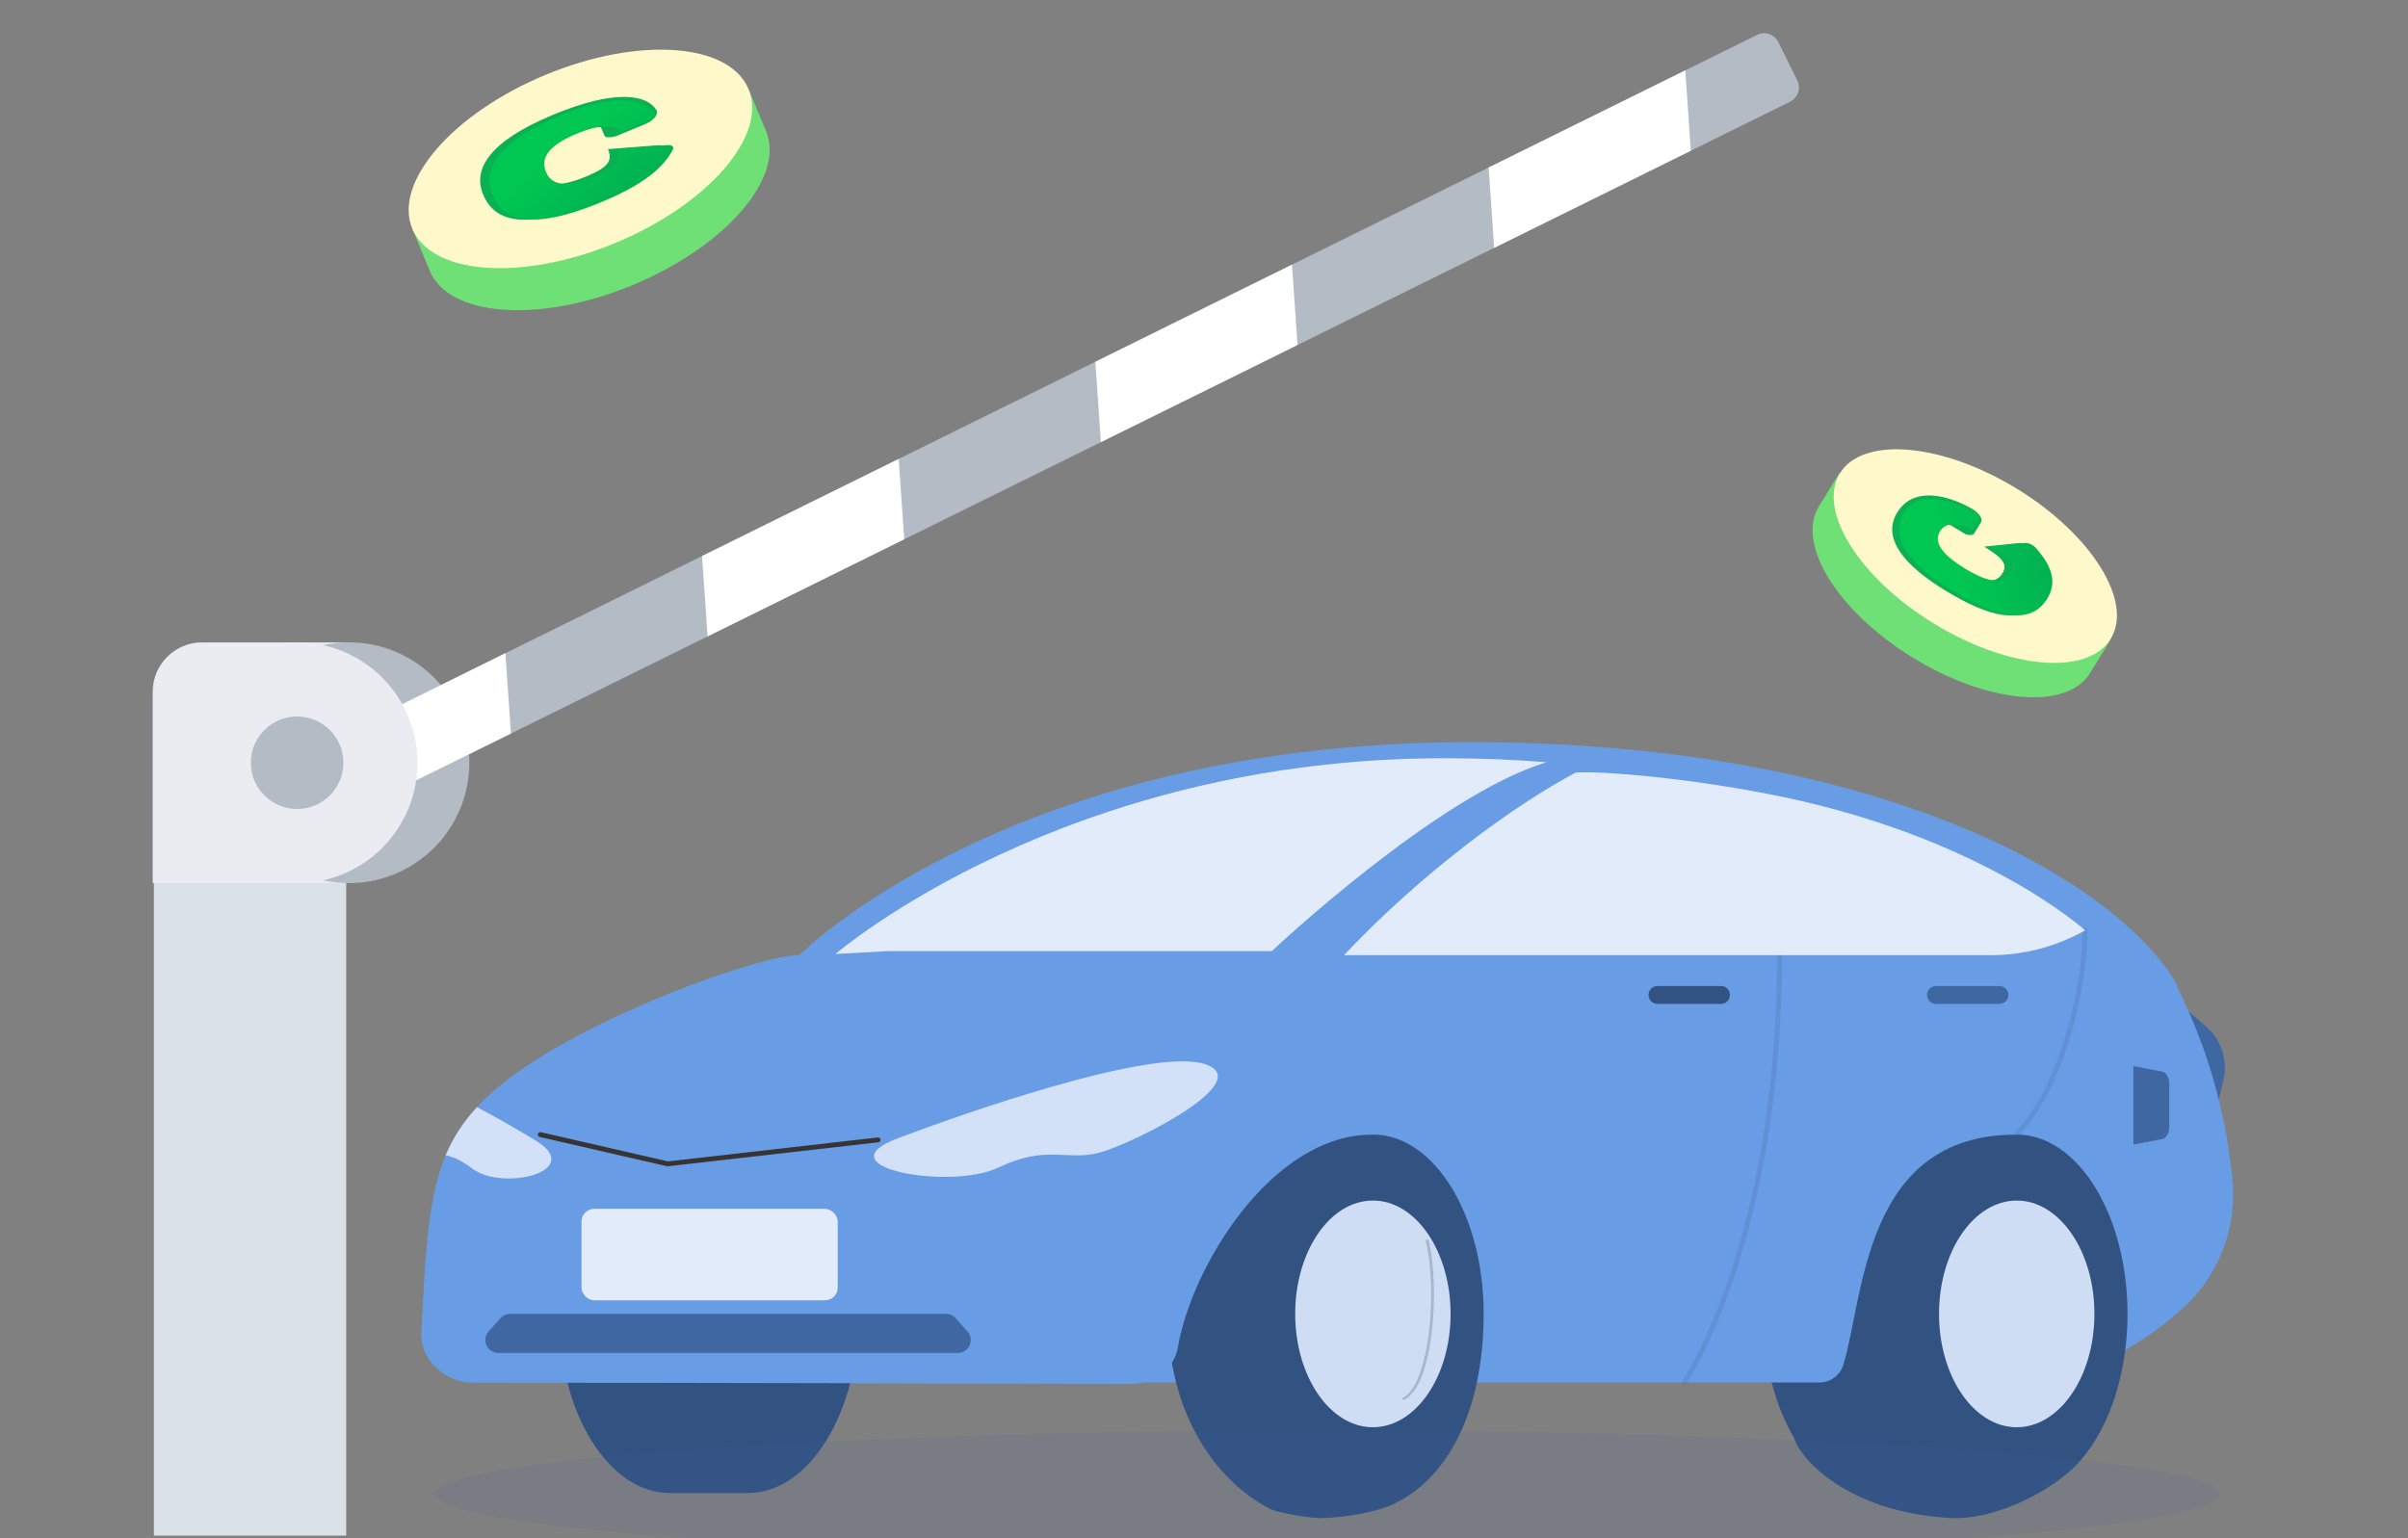
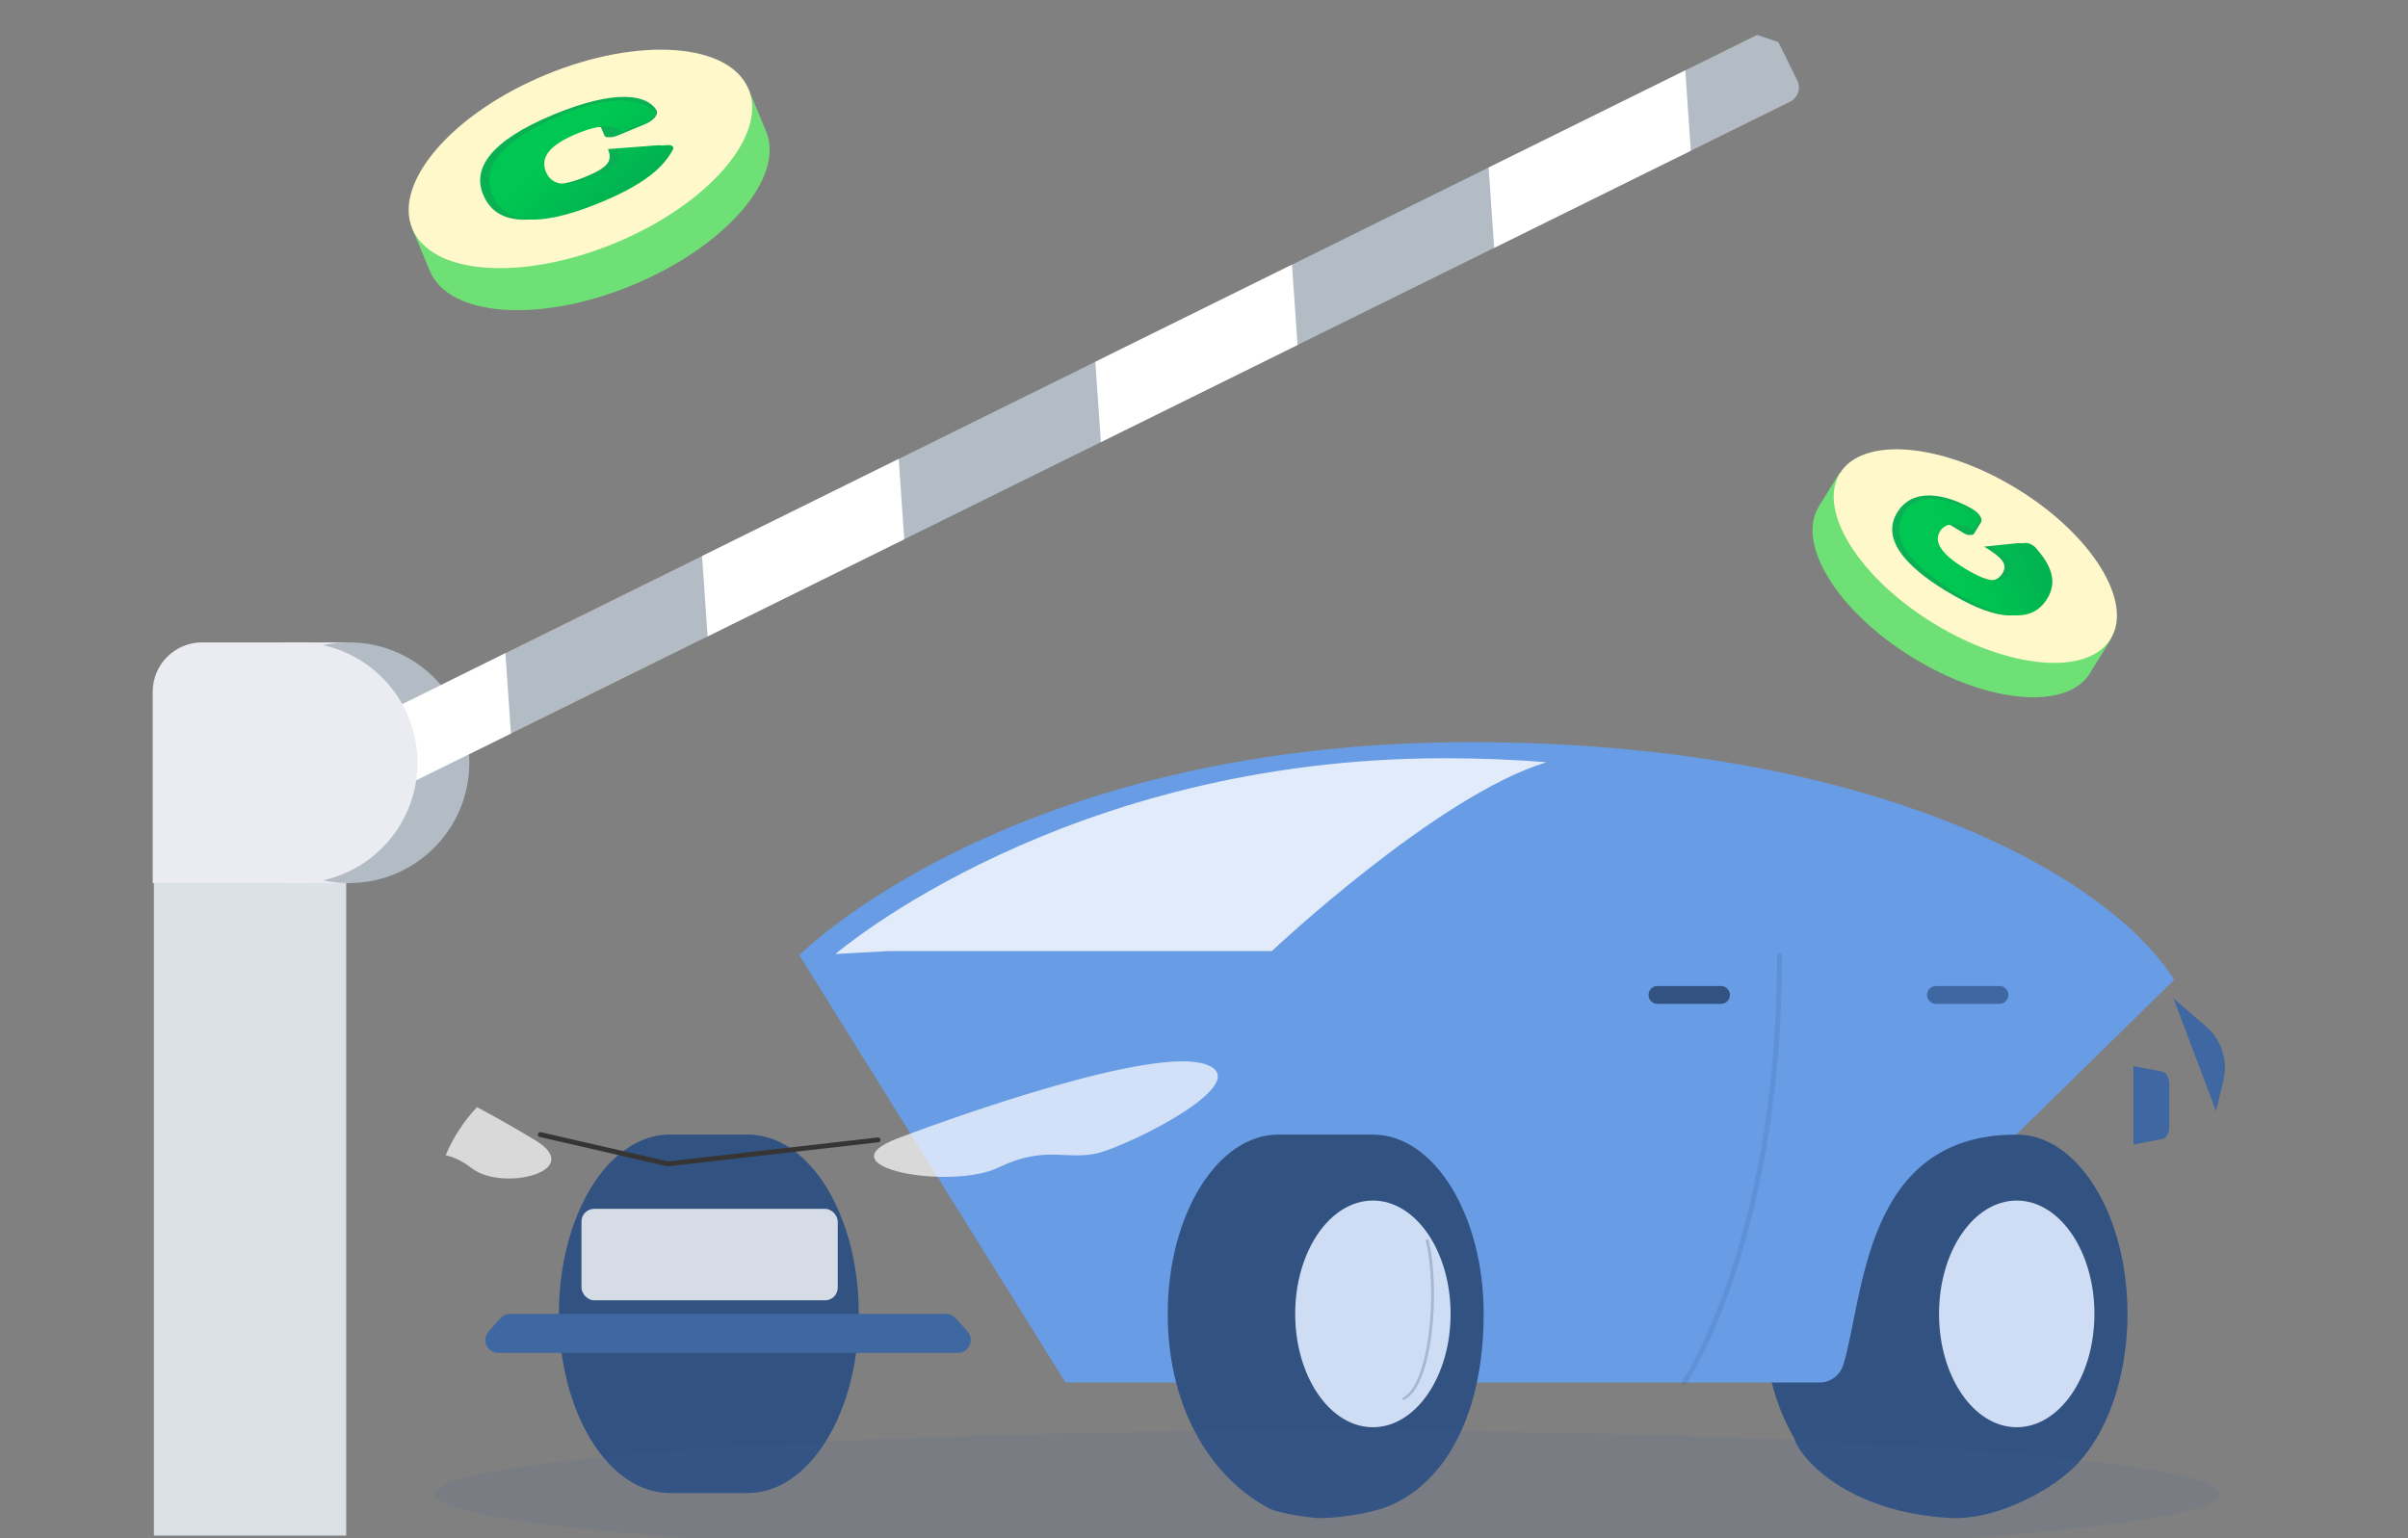
<svg xmlns="http://www.w3.org/2000/svg" width="313" height="200" viewBox="0 0 313 200" fill="none">
  <rect x="0" y="0" width="313" height="200" fill="#808080" stroke="none" />
  <g clip-path="url(#clip0_205_8675)">
    <path d="M20 114.631H45V199.631H20V114.631Z" fill="#DAE1E7" />
    <path d="M45.357 83.513H26.27C22.723 83.513 19.849 86.387 19.849 89.934V114.804H45.357V83.513Z" fill="#EAECF1" />
    <path d="M45.356 114.804C36.715 114.804 29.709 107.799 29.709 99.157C29.709 90.516 36.715 83.51 45.356 83.51C53.998 83.51 61.003 90.516 61.003 99.157C61.003 107.799 53.998 114.804 45.356 114.804Z" fill="#B3BCC5" />
-     <path d="M228.4 4.535L36.165 99.504L40.454 108.184L232.688 13.216C233.707 12.714 234.123 11.482 233.621 10.463L231.152 5.468C230.648 4.452 229.416 4.034 228.4 4.535Z" fill="#B3BCC5" />
+     <path d="M228.4 4.535L36.165 99.504L40.454 108.184L232.688 13.216C233.707 12.714 234.123 11.482 233.621 10.463L231.152 5.468Z" fill="#B3BCC5" />
    <path d="M194.217 32.222L219.778 19.594L219.058 9.15L193.497 21.777L194.217 32.222Z" fill="white" />
    <path d="M143.095 57.478L168.656 44.85L167.937 34.405L142.376 47.033L143.095 57.478Z" fill="white" />
    <path d="M91.976 82.733L117.534 70.106L116.817 59.66L91.256 72.288L91.976 82.733Z" fill="white" />
    <path d="M40.854 107.988L66.415 95.36L65.696 84.915L40.135 97.543L40.854 107.988Z" fill="white" />
    <path d="M38.62 114.804C29.978 114.804 22.973 107.799 22.973 99.157C22.973 90.516 29.978 83.51 38.62 83.51C47.261 83.51 54.267 90.516 54.267 99.157C54.267 107.799 47.261 114.804 38.62 114.804Z" fill="#EAECF1" />
-     <path d="M38.619 105.173C35.297 105.173 32.604 102.48 32.604 99.157C32.604 95.835 35.297 93.142 38.619 93.142C41.942 93.142 44.635 95.835 44.635 99.157C44.635 102.48 41.942 105.173 38.619 105.173Z" fill="#B3BCC5" />
    <path d="M97.227 147.5H87.049C79.106 147.5 72.652 157.926 72.652 170.799C72.652 183.673 79.106 194.099 87.049 194.099H97.227C105.171 194.099 111.625 183.673 111.625 170.799C111.625 157.926 105.178 147.5 97.227 147.5Z" fill="#325281" />
    <path d="M282.528 129.811L286.748 133.44C287.728 134.282 288.458 135.378 288.857 136.608C289.257 137.837 289.31 139.152 289.012 140.41L288.049 144.466L282.528 129.811Z" fill="#3F67A1" />
-     <path d="M290.191 153.46C289.458 145.511 287.377 137.745 284.037 130.496L282.599 127.373H247.496L265.692 179.738C272.092 178.145 278.022 175.057 282.997 170.727L283.419 170.36C285.804 168.28 287.662 165.663 288.84 162.725C290.017 159.787 290.48 156.612 290.191 153.46V153.46Z" fill="#689CE5" />
    <path d="M276.537 170.799C276.537 157.931 270.083 147.5 262.139 147.5H243.598C235.655 147.5 229.201 157.926 229.201 170.799C229.201 177.06 230.725 182.742 233.207 186.935C233.897 189.514 240.029 196.569 253.414 197.338C259.178 197.668 265.523 194.168 268.353 191.827C273.196 188.066 276.537 180.066 276.537 170.799Z" fill="#325281" />
    <path d="M262.139 185.544C267.72 185.544 272.24 178.949 272.24 170.809C272.24 162.669 267.72 156.076 262.139 156.076C256.559 156.076 252.041 162.672 252.041 170.809C252.041 178.946 256.564 185.544 262.139 185.544Z" fill="#CEDDF4" />
    <path d="M138.503 179.738L103.899 124.175C103.899 124.175 131.284 96.482 191.119 96.482C242.913 96.482 273.935 113.588 282.609 127.373L262.077 147.5C242.196 147.5 242.323 168.58 239.597 177.439C239.392 178.109 238.975 178.695 238.41 179.108C237.844 179.521 237.16 179.741 236.459 179.733H138.503" fill="#689CE5" />
    <path d="M178.453 147.5H166.185C158.242 147.5 151.788 157.926 151.788 170.799C151.788 183.673 157.909 192.376 164.944 196.084C166.079 196.683 169.335 197.174 170.832 197.326C172.644 197.509 177.783 196.919 180.536 195.787C187.983 192.699 192.851 183.668 192.851 170.799C192.851 157.931 186.407 147.5 178.453 147.5Z" fill="#325281" />
    <path d="M178.453 185.544C184.031 185.544 188.553 178.946 188.553 170.809C188.553 162.672 184.031 156.074 178.453 156.074C172.875 156.074 168.354 162.672 168.354 170.809C168.354 178.946 172.875 185.544 178.453 185.544Z" fill="#CEDDF4" />
    <path d="M182.406 182.027L182.22 181.778C183.804 181.133 185.105 178.055 185.695 173.507C186.256 169.227 186.107 164.506 185.303 161.187L185.68 161.135C187.269 167.671 186.244 180.465 182.406 182.027Z" fill="#131F2D" fill-opacity="0.2" />
-     <path d="M153.108 175.15C154.87 164.744 165.246 147.499 178.381 147.499L191.11 124.165H103.9C98.337 124.165 72.337 133.561 62.869 143.031C56.234 149.659 55.548 156.329 54.772 173.301C54.615 176.776 57.8 179.755 61.628 179.755C93.807 179.755 132.747 179.882 146.924 179.924C150.045 179.931 152.639 177.938 153.108 175.15Z" fill="#689CE5" />
    <path opacity="0.8" d="M187.772 98.572C138.398 98.572 109.081 123.644 108.585 124.024L115.364 123.649H165.312C165.312 123.649 186.794 103.4 201.028 99.091C196.808 98.747 192.389 98.574 187.772 98.572Z" fill="white" />
    <path opacity="0.7" d="M116.704 147.976C124.963 144.851 149.881 136.061 156.67 138.352C163.459 140.643 147.009 148.778 142.861 149.865C138.713 150.953 135.995 148.783 129.789 151.779C123.583 154.776 106.713 151.757 116.704 147.976Z" fill="white" />
    <path opacity="0.2" d="M218.937 180.058C218.873 180.057 218.81 180.038 218.756 180.004C218.687 179.956 218.639 179.884 218.623 179.801C218.608 179.719 218.625 179.634 218.672 179.564C218.791 179.383 230.992 161.019 230.992 124.183C230.992 124.098 231.025 124.016 231.085 123.956C231.145 123.896 231.227 123.863 231.312 123.863C231.397 123.863 231.478 123.896 231.538 123.956C231.598 124.016 231.632 124.098 231.632 124.183C231.632 161.237 219.327 179.738 219.2 179.919C219.169 179.96 219.13 179.994 219.084 180.018C219.039 180.042 218.989 180.056 218.937 180.058V180.058Z" fill="#3F67A1" />
    <path d="M86.809 151.623C86.785 151.625 86.761 151.625 86.737 151.623L70.167 147.813C70.085 147.795 70.013 147.745 69.966 147.675C69.92 147.604 69.903 147.518 69.919 147.435C69.927 147.394 69.944 147.355 69.967 147.32C69.991 147.285 70.021 147.256 70.056 147.232C70.091 147.209 70.13 147.193 70.171 147.186C70.213 147.178 70.255 147.178 70.296 147.187L86.814 150.985L114.12 147.872C114.2 147.867 114.28 147.893 114.342 147.945C114.404 147.997 114.444 148.071 114.453 148.151C114.462 148.231 114.44 148.312 114.392 148.376C114.343 148.441 114.272 148.484 114.192 148.498L86.829 151.616L86.809 151.623Z" fill="#363533" />
-     <path opacity="0.2" d="M262.067 147.812C262.025 147.813 261.982 147.805 261.943 147.788C261.904 147.771 261.868 147.747 261.839 147.716C261.779 147.656 261.746 147.574 261.746 147.49C261.746 147.405 261.779 147.324 261.839 147.264C267.63 141.589 270.711 128.333 270.711 120.951C270.711 120.866 270.745 120.784 270.805 120.724C270.865 120.664 270.946 120.631 271.031 120.631C271.116 120.631 271.198 120.664 271.258 120.724C271.318 120.784 271.351 120.866 271.351 120.951C271.351 128.45 268.204 141.927 262.291 147.723C262.261 147.752 262.227 147.775 262.188 147.791C262.15 147.806 262.109 147.813 262.067 147.812Z" fill="#3F67A1" />
    <path d="M215.443 130.508H223.696C223.849 130.508 224 130.478 224.141 130.42C224.282 130.361 224.41 130.276 224.518 130.168C224.626 130.06 224.711 129.932 224.77 129.791C224.828 129.65 224.858 129.499 224.858 129.346C224.858 129.194 224.828 129.043 224.77 128.902C224.711 128.761 224.626 128.633 224.518 128.525C224.41 128.417 224.282 128.331 224.141 128.273C224 128.215 223.849 128.185 223.696 128.185H215.443C215.29 128.185 215.139 128.215 214.998 128.273C214.857 128.331 214.729 128.417 214.621 128.525C214.513 128.633 214.428 128.761 214.369 128.902C214.311 129.043 214.281 129.194 214.281 129.346C214.281 129.499 214.311 129.65 214.369 129.791C214.428 129.932 214.513 130.06 214.621 130.168C214.729 130.276 214.857 130.361 214.998 130.42C215.139 130.478 215.29 130.508 215.443 130.508V130.508Z" fill="#325281" />
    <path d="M251.648 130.508H259.894C260.202 130.508 260.498 130.386 260.716 130.168C260.934 129.95 261.056 129.654 261.056 129.346C261.056 129.038 260.934 128.743 260.716 128.525C260.498 128.307 260.202 128.185 259.894 128.185H251.648C251.495 128.185 251.344 128.215 251.203 128.273C251.062 128.331 250.934 128.417 250.826 128.525C250.719 128.633 250.633 128.761 250.575 128.902C250.516 129.043 250.486 129.194 250.486 129.346C250.486 129.499 250.516 129.65 250.575 129.791C250.633 129.932 250.719 130.06 250.826 130.168C250.934 130.276 251.062 130.361 251.203 130.42C251.344 130.478 251.495 130.508 251.648 130.508V130.508Z" fill="#3F67A1" />
    <path opacity="0.7" d="M69.644 148.282C67.941 147.246 65.161 145.61 62.006 143.93C60.281 145.757 58.9 147.879 57.927 150.195C58.878 150.389 59.965 150.833 61.321 151.876C65.35 154.969 76.118 152.231 69.644 148.282Z" fill="white" />
-     <path opacity="0.8" d="M174.69 124.175H258.77C263.068 124.174 267.293 123.062 271.036 120.948C271.036 120.948 257.432 108.586 230.042 103.259C218.784 101.067 208.113 100.218 204.834 100.429C197.009 104.567 185.019 113.233 174.69 124.175Z" fill="white" />
    <path d="M124.511 175.88H64.746C64.425 175.878 64.112 175.784 63.844 175.608C63.575 175.433 63.363 175.184 63.233 174.892C63.102 174.599 63.058 174.275 63.106 173.958C63.154 173.642 63.292 173.345 63.504 173.105L65.051 171.367C65.207 171.193 65.398 171.053 65.612 170.956C65.826 170.859 66.058 170.808 66.292 170.806H122.979C123.214 170.809 123.445 170.86 123.659 170.956C123.873 171.053 124.064 171.193 124.22 171.367L125.767 173.105C125.978 173.347 126.116 173.644 126.163 173.962C126.21 174.28 126.165 174.604 126.032 174.897C125.9 175.19 125.686 175.438 125.416 175.612C125.146 175.787 124.832 175.88 124.511 175.88V175.88Z" fill="#3F67A1" />
    <path d="M281.076 148.073L277.308 148.8V138.593L281.076 139.32C281.587 139.417 281.967 140.11 281.967 140.921V146.465C281.967 147.284 281.587 147.969 281.076 148.073Z" fill="#3F67A1" />
    <path opacity="0.1" d="M172.554 202.457C236.618 202.457 288.552 198.768 288.552 194.216C288.552 189.664 236.618 185.975 172.554 185.975C108.49 185.975 56.556 189.664 56.556 194.216C56.556 198.768 108.49 202.457 172.554 202.457Z" fill="#3F67A1" />
    <rect x="75.584" y="157.153" width="33.309" height="11.896" rx="1.652" fill="white" fill-opacity="0.8" />
    <path fill-rule="evenodd" clip-rule="evenodd" d="M248.625 85.496C258.359 91.478 268.675 92.382 271.666 87.515C271.666 87.515 271.666 87.514 271.667 87.514L271.667 87.514L274.375 83.108L272.016 81.659C270.588 77.152 265.982 71.88 259.458 67.871C252.934 63.862 246.149 62.134 241.483 62.895L239.125 61.445L236.451 65.796C236.439 65.814 236.428 65.833 236.416 65.852C233.425 70.719 238.89 79.513 248.625 85.496Z" fill="#6FE075" />
    <g clip-path="url(#clip1_205_8675)">
      <path fill-rule="evenodd" clip-rule="evenodd" d="M263.279 65.665C263.414 65.628 263.548 65.591 263.658 65.658C263.801 65.745 263.966 65.844 264.145 65.952L264.145 65.952C265.097 66.522 266.429 67.32 266.808 67.771C266.95 67.939 266.993 68.162 266.983 68.405C266.977 68.561 266.957 68.655 266.909 68.694L266.22 69.805C268.035 70.941 269.055 72.573 268.504 73.47C267.951 74.369 266.026 74.192 264.188 73.078L260.769 78.585C262.605 79.744 263.643 81.382 263.095 82.274C262.545 83.169 260.606 82.978 258.738 81.857L258.152 82.801L257.906 83.121C257.752 83.32 257.263 83.267 256.576 82.923C255.855 82.561 255.319 82.229 254.699 81.846C254.517 81.733 254.328 81.616 254.125 81.492C253.554 81.145 253.153 80.852 253.202 80.689C252.78 80.349 252.347 79.998 251.619 79.375C250.953 78.804 250.463 78.279 250.364 77.695C250.342 77.566 250.322 77.446 250.302 77.331C250.134 76.37 250.036 75.81 250.114 73.861C249.694 73.192 249.253 72.574 248.834 71.986L248.834 71.986L248.834 71.986C247.963 70.765 247.188 69.679 246.901 68.557C246.383 66.537 249.246 62.723 250.61 61.825C250.788 61.707 250.868 61.71 251.03 61.717C251.118 61.72 251.23 61.724 251.395 61.711C252.103 61.653 254.491 61.82 255.356 61.898C256.096 61.964 256.823 62.321 257.35 62.622C257.991 62.987 258.865 63.459 259.763 63.945L259.763 63.945C260.91 64.564 262.096 65.205 262.885 65.671C263.002 65.74 263.141 65.702 263.279 65.665ZM258.728 72.668C258.947 72.312 258.913 71.921 258.624 71.492C258.337 71.064 257.837 70.576 257.125 70.025L259.114 68.999C259.96 69.67 260.619 70.313 261.088 70.926C261.556 71.538 261.84 72.115 261.938 72.657C262.036 73.198 261.918 73.738 261.587 74.278C261.184 74.932 260.665 75.35 260.03 75.531C259.394 75.713 258.505 75.659 257.362 75.372C256.219 75.085 254.9 74.481 253.406 73.563C251.414 72.339 250.045 71.133 249.3 69.945C248.555 68.757 248.481 67.678 249.077 66.709C249.543 65.95 250.217 65.542 251.097 65.485C251.978 65.429 253.118 65.685 254.519 66.255L254.241 68.348C253.838 68.18 253.534 68.076 253.324 68.034C252.976 67.963 252.678 67.956 252.433 68.012C252.187 68.069 252.006 68.19 251.892 68.376C251.632 68.798 251.773 69.33 252.313 69.972C252.713 70.451 253.451 71.022 254.529 71.684C255.863 72.504 256.841 72.966 257.461 73.067C258.08 73.168 258.503 73.036 258.728 72.668Z" fill="#FFF8CB" />
      <path d="M274.362 83.046C277.324 78.196 271.844 69.45 262.121 63.511C252.398 57.573 242.114 56.691 239.152 61.541C236.19 66.392 241.67 75.138 251.393 81.076C261.116 87.014 271.4 87.896 274.362 83.046Z" fill="#FFF8CB" />
      <path d="M255.949 69.547L256.226 69.541C256.404 69.538 256.531 69.48 256.594 69.377L257.499 67.895C257.769 67.453 257.223 66.648 256.318 66.136C252.931 64.223 248.642 63.291 246.603 66.629C244.564 69.968 247.515 73.505 252.845 76.761C258.831 80.417 262.964 81.181 265.067 78.057C266.703 75.626 265.622 73.415 263.731 71.247C263.384 70.848 262.774 70.563 262.364 70.604L257.904 71.062C260.353 72.557 260.987 73.385 260.279 74.544C259.49 75.837 257.827 75.951 254.562 73.957C251.297 71.963 250.494 70.447 251.054 69.234C251.436 68.409 252.319 68.072 253.51 68.259C253.636 68.334 253.756 68.4 253.884 68.478L255.289 69.336C255.516 69.475 255.761 69.553 255.954 69.548L255.949 69.547Z" fill="#0AB154" />
      <path d="M261.177 74.527C260.388 75.819 258.725 75.934 255.46 73.94C252.195 71.946 251.498 70.494 252.059 69.281C252.63 68.043 254.164 67.677 256.405 68.931L257.24 67.562C257.434 67.246 256.994 66.649 256.332 66.337C253.064 64.788 249.182 63.868 247.504 66.616C245.465 69.954 248.415 73.492 253.745 76.747C259.736 80.406 263.865 81.168 265.968 78.043C267.604 75.613 266.523 73.402 264.631 71.233C264.285 70.835 263.675 70.549 263.265 70.591L258.805 71.048C261.253 72.544 261.888 73.371 261.18 74.531L261.177 74.527Z" fill="url(#paint0_linear_205_8675)" />
    </g>
    <path fill-rule="evenodd" clip-rule="evenodd" d="M82.246 37.054C94.318 32.045 102.074 23.093 99.57 17.057C99.563 17.04 99.556 17.023 99.549 17.007L97.303 11.592L94.379 12.805C89.245 11.106 81.27 11.838 73.179 15.195C65.089 18.551 58.937 23.679 56.513 28.513L53.587 29.727L55.854 35.191L55.855 35.191C55.855 35.191 55.855 35.191 55.855 35.192C58.359 41.227 70.173 42.062 82.246 37.054Z" fill="#6FE075" />
    <g clip-path="url(#clip2_205_8675)">
      <path fill-rule="evenodd" clip-rule="evenodd" d="M94.683 14.172C94.921 14.133 95.155 14.095 95.184 14.162C95.222 14.25 95.269 14.35 95.32 14.458C95.589 15.033 95.967 15.838 95.696 16.296C95.597 16.467 95.276 16.695 94.855 16.943C94.583 17.103 94.4 17.199 94.272 17.239L91.507 18.383C91.939 19.529 90.508 21.19 88.284 22.112C86.053 23.038 83.863 22.874 83.364 21.75L69.663 27.416C70.082 28.586 68.663 30.253 66.452 31.171C64.233 32.091 62.046 31.914 61.521 30.782L59.172 31.754L58.316 32.083C57.781 32.289 57.238 32.238 56.93 31.892C56.607 31.528 56.473 31.194 56.318 30.807C56.273 30.693 56.225 30.575 56.171 30.45C56.018 30.1 55.994 29.804 56.332 29.636C56.36 29.292 56.39 28.937 56.5 28.306C56.6 27.728 56.853 27.195 57.709 26.598C57.898 26.466 58.073 26.343 58.24 26.227L58.24 26.226C59.645 25.244 60.461 24.672 63.848 22.676C64.432 21.996 64.904 21.367 65.352 20.769C66.284 19.528 67.113 18.423 68.632 17.278C71.367 15.215 81.496 11.287 84.774 10.355C85.203 10.233 85.301 10.235 85.501 10.24C85.609 10.243 85.746 10.246 85.981 10.231C86.995 10.166 89.801 10.316 90.788 10.388C91.633 10.449 91.971 10.807 92.145 11.111C92.358 11.479 92.693 11.954 93.036 12.443L93.036 12.443C93.475 13.067 93.929 13.712 94.164 14.182C94.198 14.251 94.442 14.211 94.683 14.172ZM76.995 21.379C77.879 21.012 78.495 20.612 78.844 20.177C79.193 19.741 79.37 19.245 79.379 18.688L83.677 17.621C83.642 18.3 83.41 18.952 82.983 19.575C82.557 20.197 81.95 20.786 81.165 21.339C80.379 21.892 79.317 22.446 77.979 23.001C76.356 23.674 74.98 24.106 73.853 24.297C72.726 24.489 71.666 24.442 70.672 24.158C69.678 23.874 68.99 23.268 68.606 22.342C68.094 21.107 68.356 19.885 69.396 18.676C70.433 17.467 72.157 16.363 74.561 15.366C76.443 14.585 78 14.163 79.235 14.096C80.469 14.031 81.511 14.283 82.361 14.854L78.474 16.998C78.236 16.83 78.019 16.726 77.819 16.685C77.488 16.615 77.115 16.61 76.703 16.67C76.289 16.731 75.852 16.856 75.39 17.048C74.344 17.482 73.629 18.025 73.246 18.677C72.955 19.164 72.947 19.741 73.224 20.41C73.567 21.237 74.054 21.7 74.684 21.799C75.315 21.897 76.084 21.757 76.995 21.379Z" fill="#FFF8CB" />
      <path d="M79.978 31.588C92.05 26.58 99.806 17.627 97.302 11.592C94.799 5.556 82.983 4.722 70.911 9.73C58.84 14.738 51.083 23.691 53.587 29.726C56.091 35.762 67.907 36.596 79.978 31.588Z" fill="#FFF8CB" />
      <path d="M79.063 17.841L79.431 17.833C79.667 17.828 79.931 17.768 80.187 17.662L83.874 16.132C84.976 15.675 85.636 14.851 85.333 14.332C84.196 12.389 80.227 11.461 71.918 14.908C63.608 18.355 61.421 21.971 62.794 25.28C64.336 28.996 68.388 29.753 76.417 26.525C82.662 24.015 85.017 21.749 86.251 19.533C86.48 19.126 86.174 18.837 85.573 18.882L79.022 19.384C79.652 20.904 79.069 21.751 76.183 22.948C72.966 24.282 70.619 24.412 69.778 22.385C68.937 20.358 70.472 18.805 73.258 17.554C75.152 16.704 76.87 16.35 78.093 16.535C78.129 16.61 78.172 16.677 78.205 16.756L78.567 17.629C78.626 17.77 78.808 17.849 79.069 17.842L79.063 17.841Z" fill="#0AB154" />
      <path d="M77.376 22.924C74.159 24.258 71.812 24.387 70.971 22.361C70.13 20.334 71.692 18.847 74.478 17.595C77.321 16.318 79.928 15.931 80.699 17.204L84.105 15.791C84.894 15.464 85.338 14.854 85.01 14.538C83.409 12.969 79.945 12.051 73.107 14.887C64.798 18.335 62.611 21.951 63.983 25.259C65.526 28.978 69.578 29.732 77.606 26.505C83.851 23.994 86.206 21.729 87.44 19.512C87.669 19.105 87.363 18.816 86.762 18.862L80.211 19.364C80.842 20.884 80.258 21.73 77.372 22.927L77.376 22.924Z" fill="url(#paint1_linear_205_8675)" />
    </g>
  </g>
  <defs>
    <linearGradient id="paint0_linear_205_8675" x1="253.641" y1="71.693" x2="265.71" y2="67.173" gradientUnits="userSpaceOnUse">
      <stop stop-color="#00C751" />
      <stop offset="1" stop-color="#01AE51" />
    </linearGradient>
    <linearGradient id="paint1_linear_205_8675" x1="72.43" y1="20.064" x2="79.806" y2="28.791" gradientUnits="userSpaceOnUse">
      <stop stop-color="#00C751" />
      <stop offset="1" stop-color="#01AE51" />
    </linearGradient>
    <clipPath id="clip0_205_8675">
      <rect width="313" height="200" fill="white" />
    </clipPath>
    <clipPath id="clip1_205_8675">
      <rect x="244.541" y="52.631" width="41.374" height="20.687" rx="10.344" transform="rotate(31.573 244.541 52.631)" fill="white" />
    </clipPath>
    <clipPath id="clip2_205_8675">
      <rect x="49.054" y="18.798" width="47.323" height="23.661" rx="11.831" transform="rotate(-22.531 49.054 18.798)" fill="white" />
    </clipPath>
  </defs>
</svg>